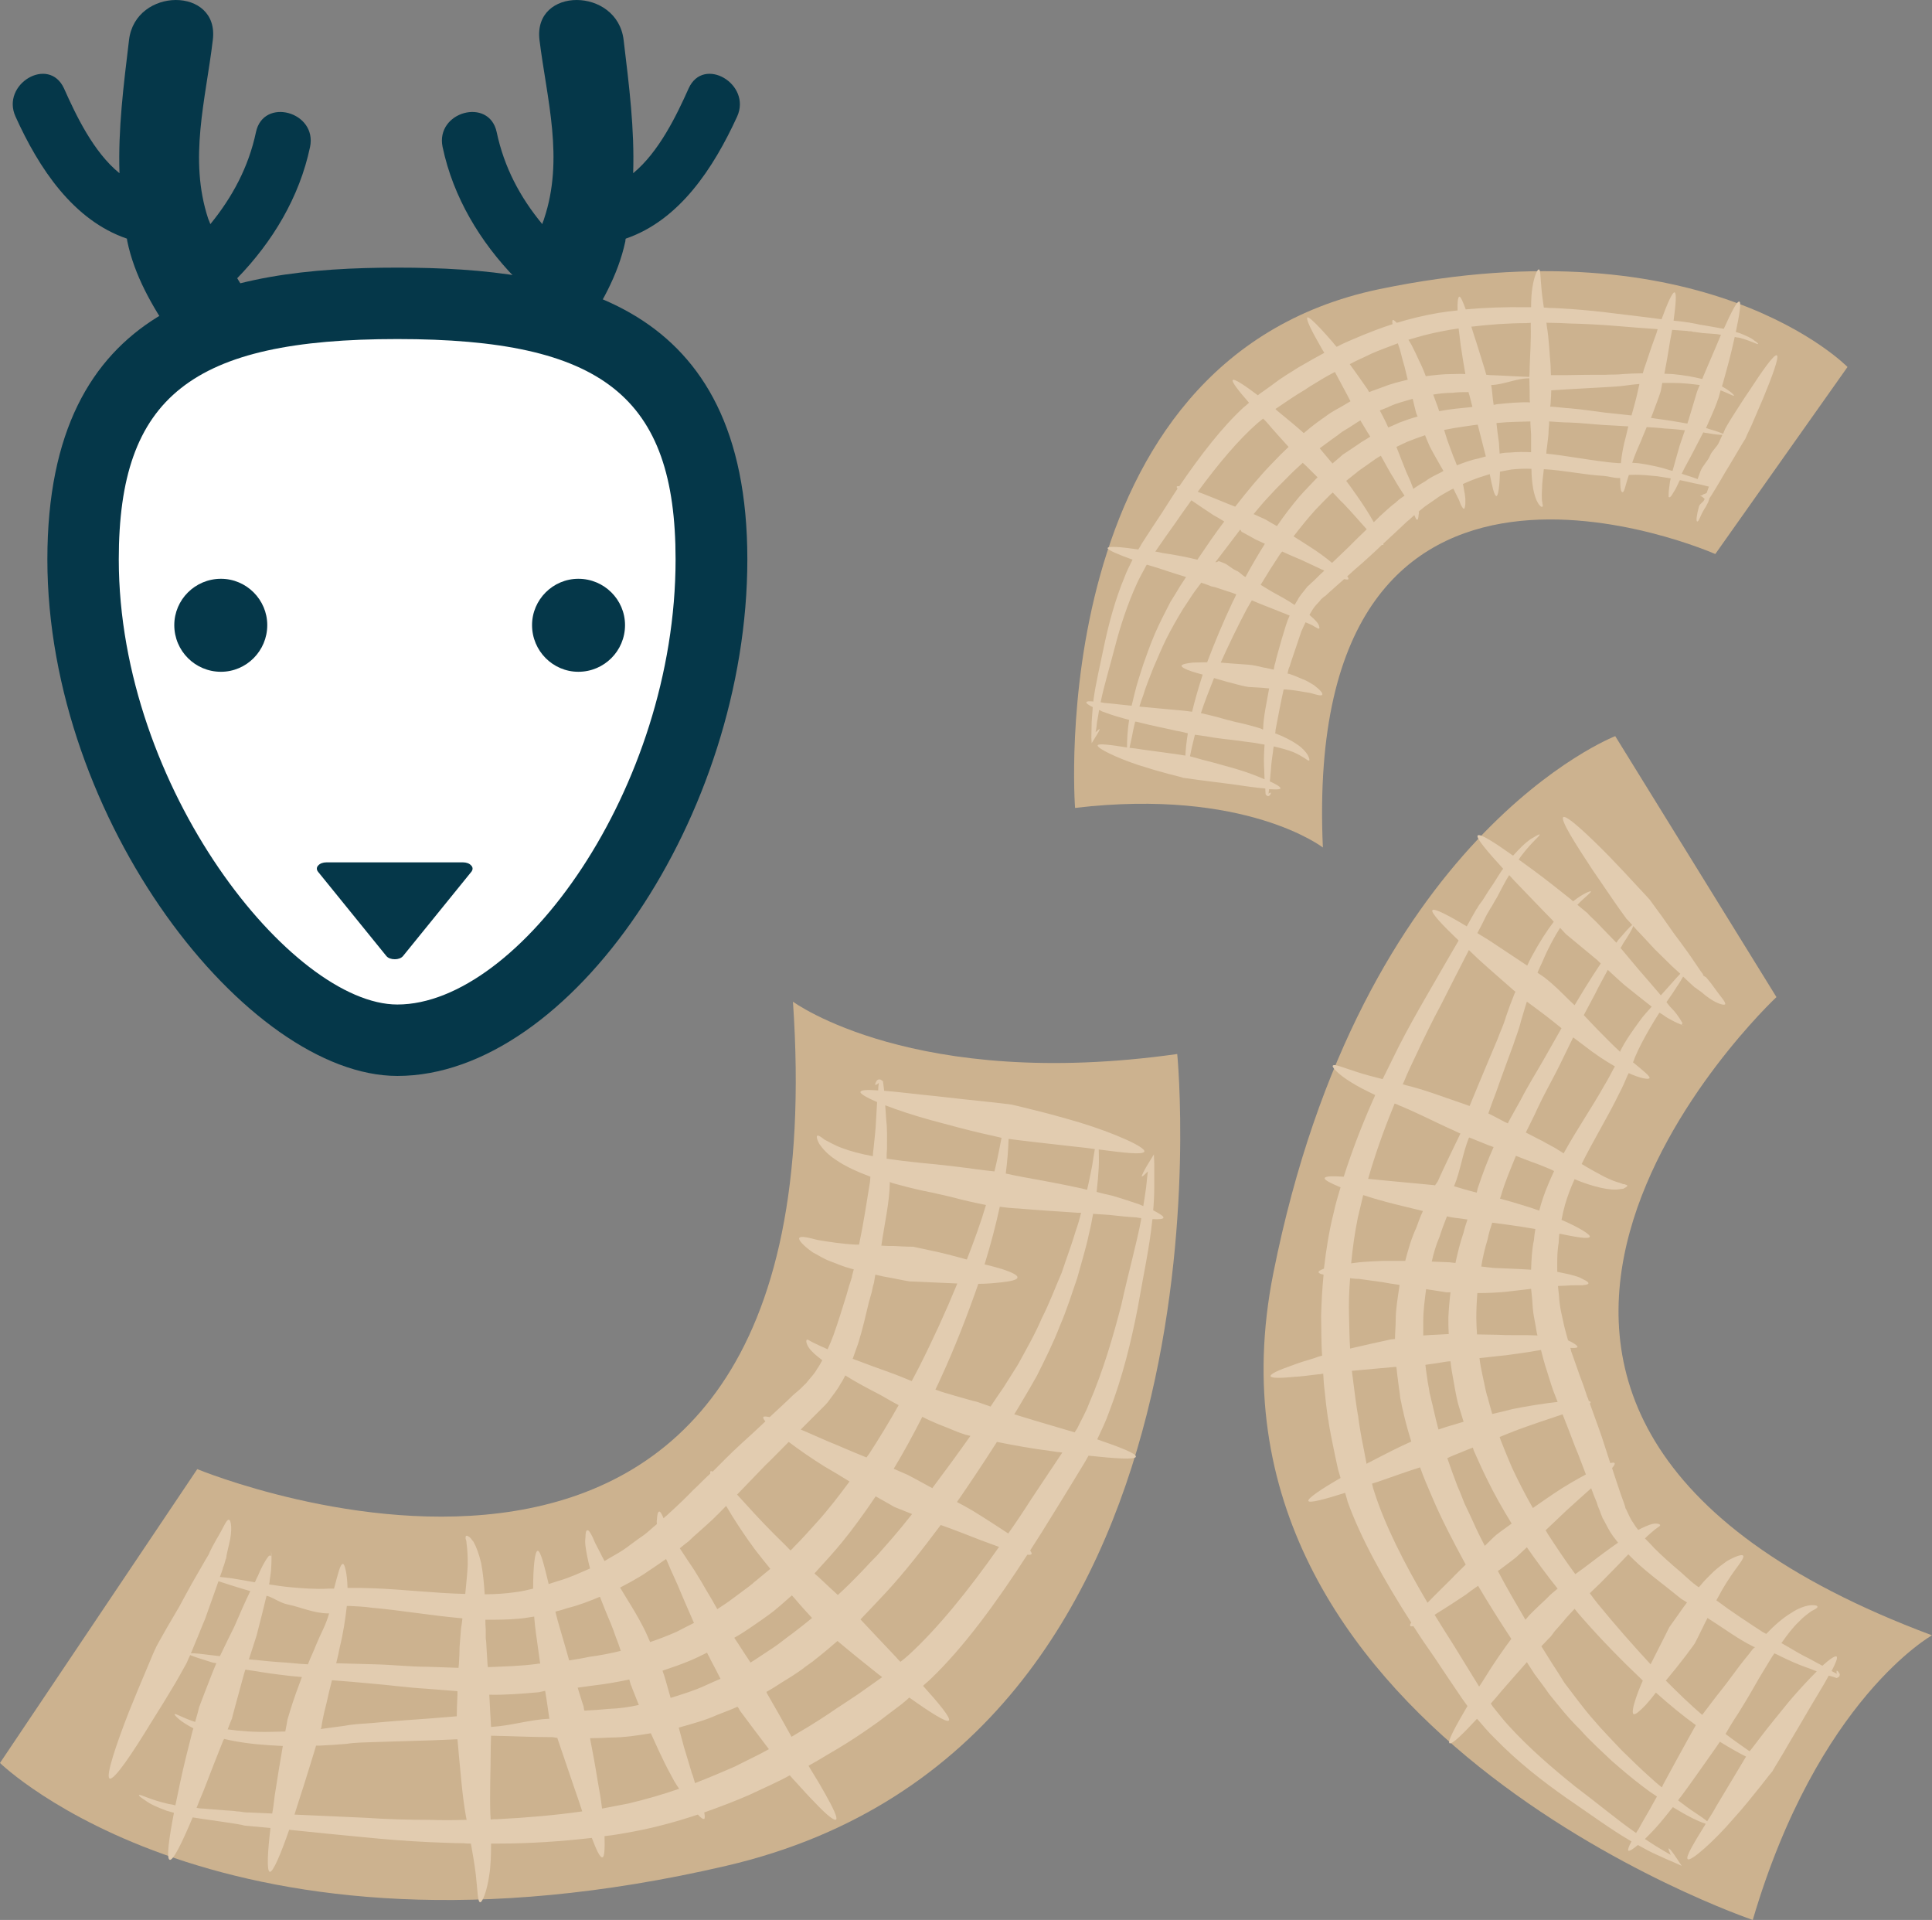
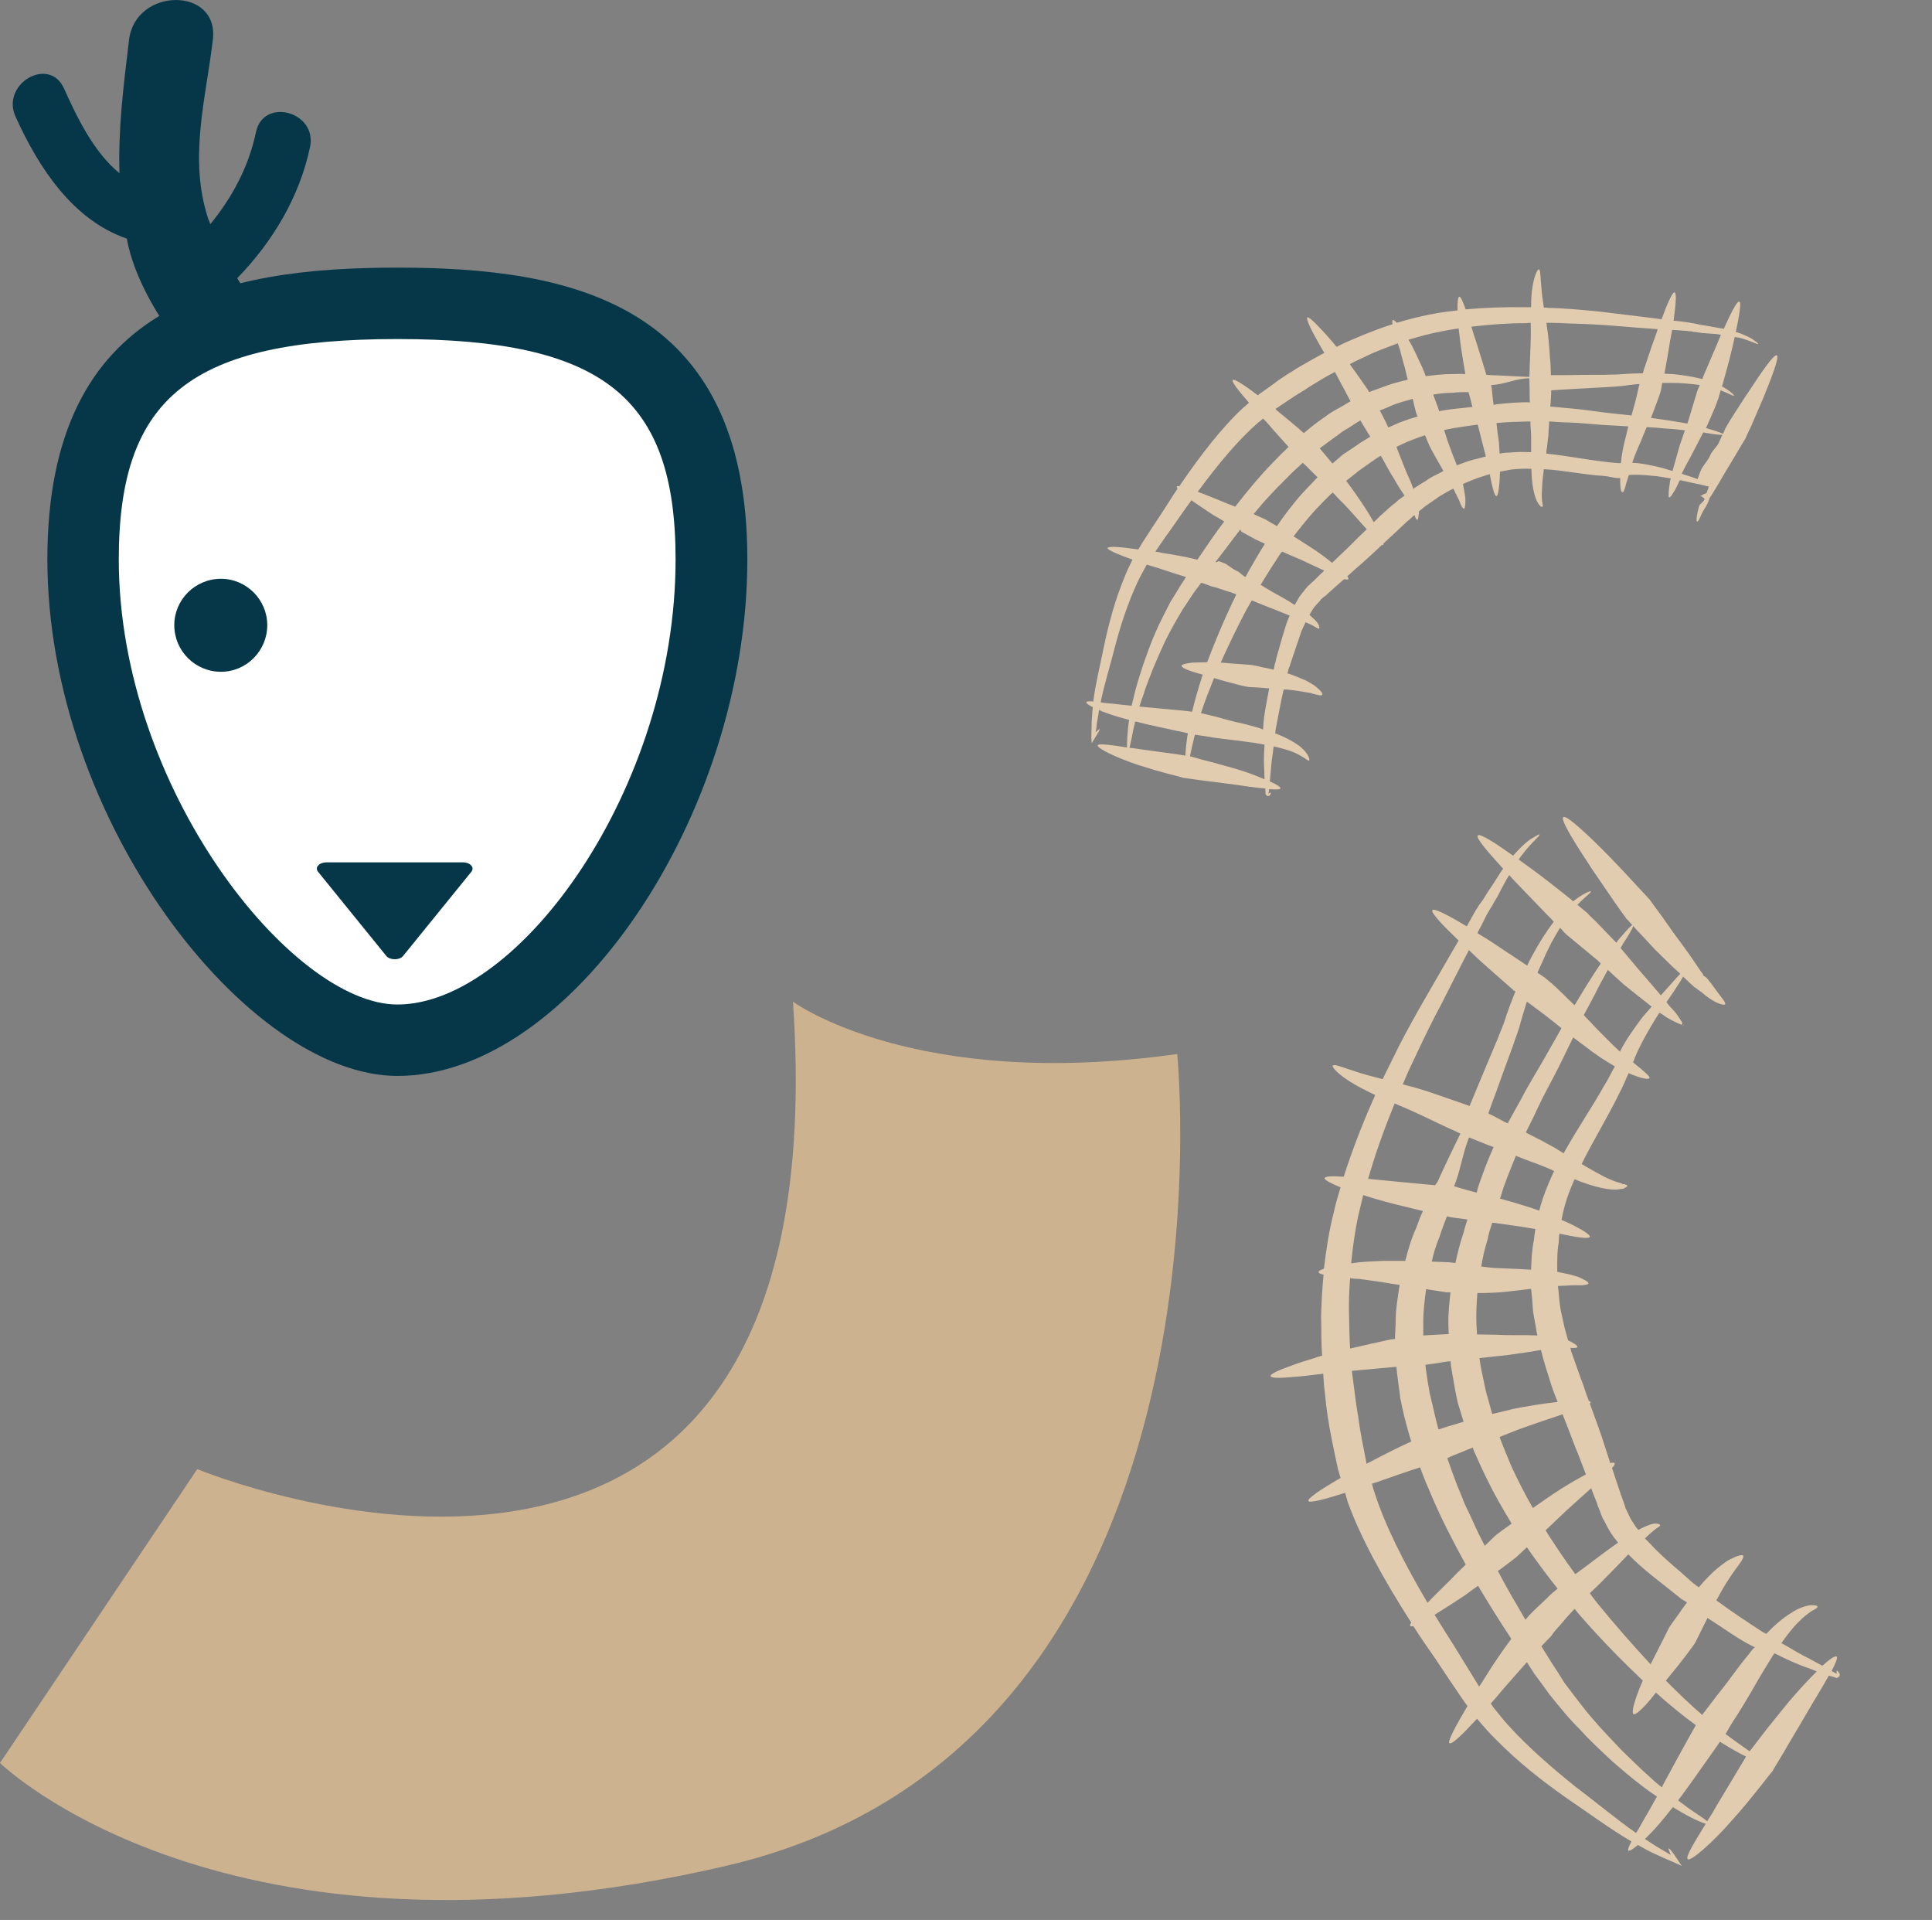
<svg xmlns="http://www.w3.org/2000/svg" xmlns:ns1="http://sodipodi.sourceforge.net/DTD/sodipodi-0.dtd" xmlns:ns2="http://www.inkscape.org/namespaces/inkscape" xml:space="preserve" width="54.65mm" height="54.299mm" version="1.1" style="clip-rule:evenodd;fill-rule:evenodd;image-rendering:optimizeQuality;shape-rendering:geometricPrecision;text-rendering:geometricPrecision" viewBox="0 0 5465 5429.875" id="svg35" ns1:docname="4086.svg" ns2:version="0.92.4 (5da689c313, 2019-01-14)">
  <rect x="0" y="0" width="5465" height="5429.875" fill="#808080" stroke="none" />
  <ns1:namedview pagecolor="#ffffff" bordercolor="#666666" borderopacity="1" objecttolerance="10" gridtolerance="10" guidetolerance="10" ns2:pageopacity="0" ns2:pageshadow="2" ns2:window-width="640" ns2:window-height="480" id="namedview37" showgrid="false" ns2:zoom="0.2102413" ns2:cx="103.9748" ns2:cy="90.141731" ns2:window-x="0" ns2:window-y="0" ns2:window-maximized="0" ns2:current-layer="svg35" />
  <defs id="defs4">
    <style type="text/css" id="style2">
   
    .fil0 {fill:#053749;fill-rule:nonzero}
    .fil2 {fill:#CCB28F;fill-rule:nonzero}
    .fil3 {fill:#E2CCB0;fill-rule:nonzero}
    .fil1 {fill:white;fill-rule:nonzero}
   
  </style>
  </defs>
  <g id="Vrstva_x0020_1" transform="translate(-7749,-11805.125)">
    <g id="_907850296">
      <path class="fil0" d="m 8626,12221 c 21,-100 -132,-142 -153,-42 -21,99 -67,184 -129,260 -2,-6 -4,-10 -6,-15 -56,-170 -7,-337 13,-506 19,-151 -219,-150 -237,0 -16,133 -31,252 -27,377 -74,-60 -123,-164 -157,-240 -43,-93 -179,-12 -137,80 66,146 163,293 315,345 0,3 1,4 1,7 40,193 198,346 294,512 76,133 281,13 205,-120 -57,-100 -129,-189 -188,-287 100,-103 176,-229 206,-371 z" id="path7" ns2:connector-curvature="0" style="fill:#053749;fill-rule:nonzero" />
-       <path class="fil0" d="m 9001,12221 c -21,-100 132,-142 153,-42 21,99 66,184 129,260 1,-6 4,-10 5,-15 57,-170 8,-337 -13,-506 -18,-151 220,-150 238,0 16,133 31,252 27,377 73,-60 123,-164 157,-240 42,-93 179,-12 137,80 -67,146 -163,293 -315,345 -1,3 -1,4 -1,7 -41,193 -199,346 -294,512 -76,133 -281,13 -205,-120 57,-100 129,-189 188,-287 -100,-103 -176,-229 -206,-371 z" id="path9" ns2:connector-curvature="0" style="fill:#053749;fill-rule:nonzero" />
      <path class="fil1" d="m 9762,13387 c 0,675 -470,1360 -889,1360 -372,0 -889,-685 -889,-1360 0,-557 295,-724 889,-724 582,0 889,161 889,724 z" id="path11" ns2:connector-curvature="0" style="fill:#ffffff;fill-rule:nonzero" />
      <path class="fil0" d="m 8873,12764 c -582,0 -788,163 -788,623 0,649 491,1259 788,1259 344,0 787,-611 787,-1259 0,-460 -206,-623 -787,-623 z m 0,2084 c -423,0 -990,-722 -990,-1461 0,-727 500,-825 990,-825 489,0 990,98 990,825 0,724 -500,1461 -990,1461 z" id="path13" ns2:connector-curvature="0" style="fill:#053749;fill-rule:nonzero" />
      <path class="fil0" d="m 8505,13573 c 0,73 -59,132 -131,132 -73,0 -132,-59 -132,-132 0,-72 59,-131 132,-131 72,0 131,59 131,131 z" id="path15" ns2:connector-curvature="0" style="fill:#053749;fill-rule:nonzero" />
-       <path class="fil0" d="m 9517,13573 c 0,73 -59,132 -132,132 -72,0 -131,-59 -131,-132 0,-72 59,-131 131,-131 73,0 132,59 132,131 z" id="path17" ns2:connector-curvature="0" style="fill:#053749;fill-rule:nonzero" />
      <path class="fil0" d="m 9082,14253 c -5,-6 -14,-9 -23,-9 h -387 c -9,0 -18,3 -23,9 -5,5 -5,12 0,18 l 193,238 c 5,6 14,9 24,9 9,0 18,-3 23,-9 l 193,-238 c 5,-6 5,-13 0,-18 z" id="path19" ns2:connector-curvature="0" style="fill:#053749;fill-rule:nonzero" />
    </g>
    <path class="fil2" d="m 9992,14638 c 0,0 343,253 1087,148 0,0 195,1954 -1276,2296 -1420,330 -2054,-291 -2054,-291 l 558,-831 c 0,0 1828,757 1685,-1322 z" id="path22" ns2:connector-curvature="0" style="fill:#ccb28f;fill-rule:nonzero" />
-     <path class="fil3" d="m 10921,15495 c -23,89 -51,186 -92,281 -9,24 -22,46 -33,69 -3,4 -5,8 -7,11 -17,-5 -34,-10 -51,-15 -42,-12 -84,-25 -120,-36 8,-13 16,-26 24,-40 14,-23 27,-46 40,-69 24,-48 47,-94 65,-141 20,-46 34,-92 49,-135 12,-44 25,-85 33,-124 5,-20 9,-40 12,-58 16,1 31,2 45,3 28,3 54,6 77,7 5,1 10,2 14,2 0,2 0,3 0,4 -13,69 -36,150 -56,241 z m -255,550 c -21,33 -43,66 -65,97 -29,-19 -64,-42 -100,-64 -15,-9 -30,-17 -45,-25 38,-55 76,-112 113,-170 44,9 99,19 154,26 11,2 21,3 31,4 -29,44 -59,88 -88,132 z m -347,441 c -8,7 -15,13 -23,19 -4,-4 -9,-9 -13,-14 -36,-38 -72,-76 -100,-106 22,-23 46,-48 72,-76 50,-54 102,-120 155,-191 20,7 41,15 62,23 35,14 72,28 103,39 -87,124 -175,232 -256,306 z m -77,64 c -25,18 -47,33 -65,46 -37,25 -59,39 -62,41 -3,2 -31,22 -80,52 -14,8 -30,18 -47,28 -25,-45 -49,-88 -69,-122 -1,-1 -1,-3 -2,-5 22,-12 40,-25 57,-35 12,-7 22,-14 31,-20 9,-6 16,-11 22,-16 12,-9 20,-14 21,-15 3,-3 29,-22 70,-58 33,28 75,62 118,96 3,2 6,4 8,6 0,1 -1,1 -2,2 z m -412,250 c -36,16 -74,32 -115,48 -3,-9 -5,-19 -9,-28 -7,-23 -14,-48 -22,-73 -5,-19 -10,-38 -15,-56 39,-11 76,-21 109,-36 20,-8 40,-15 57,-23 3,3 5,7 7,11 23,31 52,70 82,109 -28,16 -61,31 -94,48 z m -305,106 c -24,5 -49,9 -73,14 -3,-25 -7,-50 -12,-76 -7,-44 -15,-87 -22,-123 19,0 39,-1 59,-2 39,0 77,-6 113,-12 10,21 19,43 30,65 11,24 24,48 36,70 5,8 9,15 14,22 -46,16 -94,30 -145,42 z m -369,44 c -6,0 -13,0 -19,1 0,-6 -1,-11 -1,-16 -2,-61 1,-127 1,-173 0,-17 0,-15 1,-48 1,0 1,0 2,0 57,1 114,4 170,4 5,0 11,2 16,2 0,0 0,1 0,2 13,38 30,88 47,138 8,23 16,46 23,68 -78,11 -159,18 -240,22 z m -95,2 c -32,1 -64,1 -95,0 -63,0 -124,-2 -184,-6 -70,-3 -137,-6 -200,-9 4,-12 8,-25 12,-38 17,-51 32,-102 44,-140 2,-6 3,-11 5,-17 3,0 6,0 10,0 25,-1 50,-3 76,-5 25,-4 52,-4 78,-5 53,-2 108,-3 164,-5 24,-1 48,-2 72,-3 1,13 3,28 4,45 5,48 9,111 20,173 1,3 1,7 2,10 -3,0 -6,0 -8,0 z m -607,-21 c -3,0 -6,0 -8,0 l -9,-1 c -6,-1 -11,-2 -17,-2 -12,-2 -23,-2 -34,-3 -22,-2 -43,-3 -62,-5 -7,0 -13,-1 -19,-2 6,-16 13,-32 20,-49 19,-50 39,-100 54,-138 1,-3 2,-5 4,-8 37,9 81,15 130,18 12,1 24,1 36,2 -7,39 -15,90 -23,141 -2,17 -4,34 -7,50 -22,-1 -44,-2 -65,-3 z m -100,-444 c -32,-4 -55,-7 -65,-6 4,-10 9,-21 14,-34 8,-18 16,-40 26,-63 8,-23 17,-48 26,-73 4,-11 8,-23 12,-34 9,3 21,7 34,11 16,5 35,11 56,17 -15,31 -30,65 -45,100 -14,28 -28,57 -41,84 -6,-1 -12,-1 -17,-2 z m 324,-119 h 2 c -10,35 -22,53 -36,87 -8,21 -16,36 -24,57 -28,-1 -54,-5 -79,-6 -32,-2 -61,-6 -88,-8 7,-22 15,-45 22,-68 10,-39 20,-78 28,-112 19,5 39,21 61,25 35,7 73,25 114,25 z m 61,-21 c 20,1 41,2 62,5 80,7 166,22 256,30 -1,9 -2,19 -4,29 l -2,26 c -1,9 -1,17 -2,26 0,17 -1,33 -2,49 0,3 -1,6 -1,10 -29,-1 -58,-2 -86,-3 -51,0 -103,-6 -152,-7 -37,-1 -73,-2 -108,-3 4,-15 7,-30 10,-45 10,-40 16,-81 20,-117 3,0 6,0 9,0 z m 477,36 c 15,-1 30,-4 44,-6 1,15 3,31 5,47 4,29 8,58 12,86 -3,0 -7,0 -10,1 -45,6 -92,7 -138,9 0,-3 -1,-6 -1,-9 -1,-16 -2,-33 -3,-49 0,-8 -1,-16 -2,-24 v -24 c -1,-10 -1,-19 -1,-28 31,0 63,0 94,-3 z m 138,-30 c 33,-8 63,-20 92,-32 5,13 10,25 15,38 11,26 22,52 30,76 5,13 10,26 14,39 -29,7 -59,13 -90,17 -18,4 -37,7 -56,10 -8,-29 -17,-59 -26,-90 -5,-16 -9,-32 -13,-48 12,-3 23,-6 34,-10 z m 179,-74 c 17,-10 34,-19 49,-30 15,-10 30,-20 44,-30 3,-2 5,-3 7,-5 5,10 9,21 14,32 6,13 12,27 19,42 6,14 12,29 19,45 9,21 18,41 27,62 -16,8 -32,16 -49,25 -23,10 -48,20 -75,29 -6,-14 -13,-30 -22,-47 -13,-25 -28,-50 -43,-74 -7,-11 -13,-22 -20,-33 10,-5 20,-11 30,-16 z m 164,-115 c 9,-9 18,-17 26,-24 33,-29 52,-47 53,-49 2,-1 11,-11 27,-27 22,38 51,82 82,124 15,19 29,37 43,54 -27,22 -43,36 -45,37 -2,3 -23,19 -60,46 -13,10 -28,20 -45,31 -10,-18 -21,-37 -32,-55 -8,-14 -16,-28 -25,-42 -8,-14 -18,-28 -26,-40 -8,-12 -16,-24 -23,-35 8,-7 17,-14 25,-20 z m 216,-214 c 21,-20 43,-43 67,-67 29,22 65,47 102,70 24,14 48,28 70,42 -31,42 -62,82 -92,115 -24,27 -46,51 -67,72 -2,3 -5,5 -8,8 -15,-16 -31,-31 -47,-47 -38,-38 -74,-78 -104,-111 21,-22 48,-50 79,-82 z m 137,-138 c 6,-6 13,-13 19,-19 l 10,-10 5,-5 c 4,-4 5,-6 7,-8 12,-17 26,-33 36,-52 5,-7 9,-15 13,-23 30,19 64,37 99,55 18,10 34,20 52,29 -27,48 -55,94 -83,137 -3,4 -5,7 -8,11 -27,-11 -56,-23 -86,-36 -35,-14 -69,-30 -100,-43 12,-12 24,-24 36,-36 z m 242,-656 c 33,9 63,16 94,22 31,7 54,12 80,19 32,8 57,13 72,16 -14,48 -33,100 -54,154 0,0 0,0 -1,0 -36,-10 -70,-19 -100,-25 -30,-7 -49,-10 -50,-11 -2,0 -23,0 -54,-2 -12,0 -22,0 -37,-1 9,-62 23,-122 24,-177 0,-1 0,-3 0,-4 0,3 16,6 26,9 z m -34,-101 c 0,-29 1,-57 -2,-81 -1,-15 -2,-30 -3,-43 36,14 82,29 129,42 52,14 104,28 143,37 26,6 46,10 57,13 -5,26 -11,58 -20,95 -9,-1 -39,-4 -80,-10 -24,-3 -56,-7 -86,-10 -31,-3 -63,-6 -95,-10 -15,-2 -29,-4 -44,-6 0,-9 0,-18 1,-27 z m 329,675 c -12,17 -24,35 -36,53 -24,-8 -39,-14 -41,-14 0,0 -9,-2 -23,-6 -13,-4 -33,-9 -55,-16 -12,-3 -24,-7 -37,-12 5,-10 10,-21 15,-32 41,-89 76,-180 106,-266 0,0 0,-1 0,-1 23,0 45,-2 63,-4 28,-3 48,-7 48,-14 1,-7 -17,-15 -44,-24 -14,-4 -31,-9 -49,-13 18,-58 32,-112 43,-163 14,2 32,4 54,5 46,4 107,8 167,12 3,0 6,0 9,0 -4,17 -9,34 -15,51 -11,37 -26,77 -40,119 -18,41 -34,85 -56,128 -19,45 -44,88 -68,132 -14,22 -27,43 -41,65 z m -369,-286 2,-7 c 1,-3 2,-7 2,-9 1,-6 2,-12 3,-18 16,4 31,7 44,9 30,6 51,10 52,10 2,0 67,3 136,6 -32,78 -69,159 -109,238 -7,13 -13,25 -20,38 -20,-8 -41,-17 -61,-24 -37,-13 -74,-27 -106,-39 5,-15 11,-30 16,-45 12,-39 21,-78 30,-116 l 8,-28 z m 161,566 c -34,-19 -57,-31 -59,-32 -1,-1 -18,-8 -43,-19 28,-46 55,-96 81,-147 15,8 29,14 43,20 23,9 43,17 57,23 14,5 23,8 23,8 1,0 5,1 13,3 -36,51 -72,100 -108,148 -2,-2 -5,-3 -7,-4 z m -260,306 c -7,-6 -28,-26 -57,-53 -3,-2 -6,-5 -9,-8 2,-3 5,-5 7,-8 21,-23 45,-49 69,-78 32,-39 64,-83 97,-132 30,17 50,28 51,29 1,1 22,9 52,21 -18,23 -37,46 -55,67 -15,17 -29,33 -43,49 -15,15 -29,30 -42,44 -25,26 -48,49 -70,69 z m -247,191 c -8,-12 -20,-30 -34,-52 -4,-6 -8,-12 -12,-18 20,-11 37,-23 52,-33 41,-28 65,-46 67,-49 2,-1 18,-15 44,-38 3,3 5,6 8,9 22,26 40,45 49,55 -34,28 -55,43 -57,45 -2,1 -8,6 -19,14 -6,5 -13,10 -21,16 -8,6 -17,12 -28,19 -14,9 -31,21 -49,32 z m -226,100 c -11,-38 -18,-64 -19,-66 0,0 -2,-4 -4,-11 27,-9 53,-18 77,-28 17,-7 33,-15 49,-23 3,7 7,13 10,20 12,22 21,40 28,54 -14,6 -28,12 -43,19 -30,14 -63,24 -98,35 z m -988,84 c 0,-2 4,-30 15,-71 4,-19 9,-40 15,-63 38,3 77,6 117,10 49,4 97,11 150,14 29,2 59,5 88,7 0,3 0,7 0,11 -1,24 -2,45 -2,60 -25,2 -50,4 -74,6 -57,4 -112,8 -165,13 -27,2 -53,3 -79,8 -23,3 -45,6 -67,9 1,-2 2,-4 2,-4 z m -144,12 c -45,1 -86,-2 -121,-7 7,-18 11,-29 12,-30 0,-2 15,-56 34,-126 1,-4 3,-9 4,-13 29,4 60,10 95,14 21,3 42,5 65,7 -6,16 -12,32 -17,46 -15,42 -23,73 -24,75 0,1 -2,13 -6,33 -14,0 -28,1 -42,1 z m 625,-14 c 0,0 -1,0 -1,0 -2,-37 -3,-51 -4,-74 0,-2 -1,-14 -1,-17 47,1 94,-3 140,-7 6,-1 12,-3 18,-4 5,28 10,67 12,79 -54,2 -109,20 -164,23 z m 263,-46 c -2,-7 -2,-11 -2,-11 -1,-2 -7,-22 -17,-54 15,-2 29,-4 44,-6 35,-4 69,-10 102,-17 3,11 5,18 6,18 0,2 9,23 21,54 -27,6 -55,10 -84,11 -22,2 -46,4 -70,5 z m 1388,-1595 c 19,2 38,4 56,7 -2,12 -5,28 -8,49 -4,19 -8,41 -14,66 -5,-1 -11,-3 -16,-4 -60,-13 -120,-24 -165,-32 -20,-4 -37,-7 -49,-10 5,-38 7,-71 8,-98 27,4 108,13 188,22 z m -2282,1165 v 0 c 0,0 0,0 0,0 z m 2532,-964 c 1,-4 -10,-11 -29,-21 2,-23 3,-44 3,-64 0,-27 0,-51 0,-69 l -1,-25 -13,21 c -15,24 -23,41 -21,41 2,1 7,-4 17,-14 -2,13 -3,28 -5,45 -2,16 -5,34 -8,53 -4,-2 -8,-3 -12,-5 -21,-7 -47,-16 -75,-24 -14,-3 -30,-7 -45,-11 3,-26 5,-50 6,-70 1,-21 0,-38 0,-50 69,9 125,16 129,6 4,-13 -87,-53 -182,-82 -47,-14 -95,-27 -132,-36 -36,-9 -61,-15 -62,-15 -2,0 -29,-4 -69,-8 -40,-4 -93,-10 -146,-16 -53,-5 -105,-12 -145,-15 -1,-9 -2,-17 -3,-24 v -3 h -1 c -2,-2 -3,-3 -7,-5 -1,0 -4,0 -5,0 -2,1 -3,2 -4,2 -2,3 -3,5 -4,7 -1,3 -2,5 -1,6 0,1 2,0 6,-2 1,-1 2,-2 4,-3 -1,6 -2,13 -2,21 -29,-2 -48,-2 -50,4 -2,5 17,16 47,29 -1,15 -2,33 -3,52 -1,24 -4,51 -7,79 -1,7 -2,15 -2,22 -33,-6 -63,-14 -87,-23 -22,-8 -38,-18 -50,-24 -10,-8 -18,-13 -20,-11 -3,1 -2,10 6,24 9,13 24,30 46,44 27,19 61,34 98,48 0,4 -1,9 -1,14 -9,55 -18,116 -31,178 -4,0 -7,0 -10,0 -40,-2 -77,-8 -107,-13 -27,-7 -48,-12 -52,-6 -4,5 11,22 38,41 14,7 30,18 49,25 19,7 39,16 59,21 3,1 5,1 8,2 -2,6 -3,13 -5,19 0,3 0,4 -1,5 l -2,7 -5,15 -8,28 c -12,38 -23,75 -36,111 -5,14 -11,28 -17,41 -16,-7 -29,-13 -39,-18 -11,-5 -16,-10 -19,-9 -4,0 -3,12 6,24 8,11 21,22 37,34 -5,9 -9,17 -15,25 -8,15 -20,26 -30,39 -1,1 -3,4 -3,3 l -4,4 -10,10 c -7,6 -14,12 -21,18 -22,22 -45,42 -66,62 -10,-2 -16,-3 -18,0 -1,2 1,6 6,12 -23,22 -45,42 -66,61 -34,31 -61,59 -83,81 -3,-1 -5,-2 -6,-1 -1,1 -1,3 -1,7 -3,3 -7,6 -10,9 -24,24 -38,37 -40,39 -2,2 -19,20 -49,48 -8,7 -16,15 -25,23 -3,2 -6,5 -8,7 -5,-12 -9,-19 -12,-19 -4,0 -6,8 -7,24 -1,3 0,7 0,12 -1,0 -2,1 -3,2 -10,8 -21,19 -33,28 -13,9 -26,18 -39,28 -14,11 -28,20 -44,29 -9,5 -19,11 -29,17 -5,-9 -9,-17 -13,-25 -5,-9 -9,-18 -13,-25 -4,-8 -6,-15 -9,-20 -6,-12 -10,-18 -14,-17 -3,0 -5,7 -5,21 -1,6 -1,14 0,23 1,9 3,19 5,30 2,11 5,22 8,34 -28,12 -57,26 -89,35 -9,3 -18,6 -28,9 -13,-54 -23,-94 -31,-94 -8,0 -13,45 -13,107 -16,4 -33,8 -50,10 -28,4 -58,6 -87,6 -2,-32 -5,-62 -10,-88 -6,-26 -14,-47 -22,-61 -3,-3 -5,-6 -7,-9 -2,-2 -4,-4 -6,-5 -4,-3 -6,-3 -8,-2 -1,1 -1,4 -1,8 1,2 1,4 2,6 0,3 1,6 1,10 2,13 3,32 3,57 -1,24 -4,52 -7,83 -87,-2 -176,-13 -260,-16 -22,-1 -44,-1 -66,-1 -2,0 -4,0 -7,0 -1,-41 -8,-68 -13,-68 -8,0 -14,29 -25,69 0,0 0,1 0,1 -5,0 -11,0 -16,0 -38,2 -75,-1 -108,-4 -21,-2 -41,-5 -60,-8 1,-4 2,-9 2,-13 2,-13 4,-25 4,-34 1,-10 1,-30 1,-35 0,0 -1,-13 -1,-13 v 0 12 c 0,-1 1,5 1,3 0,-1 1,3 0,1 -3,-5 -7,-2 -9,0 -1,1 -1,2 -2,3 -4,5 -8,12 -13,21 -5,9 -10,20 -15,32 -3,5 -5,11 -8,17 -24,-4 -46,-8 -64,-11 -14,-2 -25,-3 -35,-4 3,-9 7,-18 9,-27 3,-6 4,-12 6,-18 l 1,-4 1,-2 1,-4 1,-7 c 2,-11 5,-21 7,-31 10,-39 6,-69 -1,-69 -7,0 -15,23 -35,56 -4,8 -10,17 -15,28 l -4,8 -2,5 -1,2 v 0 c -3,5 -6,10 -9,15 -12,21 -25,43 -38,66 -12,22 -25,45 -36,66 -13,22 -24,41 -34,58 -20,35 -33,58 -33,60 -1,1 -11,24 -25,58 -14,33 -33,78 -51,123 -35,90 -66,181 -54,187 13,6 66,-74 116,-156 26,-41 51,-82 70,-114 18,-31 30,-54 31,-55 1,-1 4,-10 11,-24 9,4 31,11 63,21 4,1 7,1 11,2 0,1 0,1 -1,2 -14,33 -25,64 -34,86 -8,22 -14,36 -14,37 0,1 -4,17 -11,41 -37,-12 -56,-25 -58,-22 -2,2 15,21 53,40 -1,3 -2,7 -3,10 -10,40 -24,93 -35,146 -4,21 -9,42 -13,62 -6,-2 -13,-3 -19,-4 -54,-12 -81,-29 -84,-25 -1,2 6,7 18,15 13,10 33,19 60,29 7,2 14,4 21,6 -14,72 -22,130 -12,133 10,3 36,-51 65,-120 9,1 17,3 26,4 20,3 40,6 62,9 11,2 22,3 33,5 5,1 11,2 17,3 l 8,2 c 5,1 8,1 10,1 21,2 42,4 64,6 -8,68 -11,121 -2,124 9,2 31,-50 55,-119 66,7 137,14 211,21 59,6 122,11 186,14 32,1 64,3 96,3 7,1 14,1 21,1 6,33 11,63 14,89 5,45 5,76 12,77 6,1 19,-29 26,-77 4,-25 5,-56 5,-89 6,0 13,0 20,0 89,0 178,-6 265,-16 13,34 23,56 30,55 6,-1 7,-25 6,-60 28,-3 55,-8 82,-13 64,-12 125,-29 182,-48 8,9 15,14 18,12 2,-1 2,-8 0,-18 45,-16 87,-32 126,-49 42,-20 82,-37 116,-56 6,7 12,14 18,20 19,21 37,41 53,57 31,33 55,53 60,48 5,-4 -8,-32 -30,-71 -11,-20 -24,-42 -39,-66 -3,-5 -6,-10 -9,-15 17,-10 34,-19 48,-28 52,-30 82,-50 85,-52 3,-2 26,-17 64,-44 18,-14 41,-31 66,-50 7,-6 15,-12 22,-19 59,42 106,72 112,65 6,-7 -27,-47 -73,-98 7,-7 15,-13 22,-20 91,-87 184,-213 273,-351 7,1 11,0 12,-2 1,-2 -1,-5 -4,-10 22,-34 44,-69 66,-105 28,-45 56,-91 84,-137 5,-8 10,-17 15,-26 75,8 132,12 134,3 2,-9 -45,-27 -109,-49 0,0 0,-1 0,-1 12,-26 24,-50 33,-76 39,-101 63,-202 81,-294 16,-92 34,-175 41,-246 0,-2 1,-4 1,-6 18,1 30,0 31,-4 z" id="path24" ns2:connector-curvature="0" style="fill:#e2ccb0;fill-rule:nonzero" />
-     <path class="fil2" d="m 13214,16430 c 0,0 -323,180 -507,805 0,0 -1613,-546 -1356,-1830 248,-1241 967,-1518 967,-1518 l 456,738 c 0,0 -1254,1173 440,1805 z" id="path26" ns2:connector-curvature="0" style="fill:#ccb28f;fill-rule:nonzero" />
    <path class="fil3" d="m 12204,16857 c -62,-50 -129,-107 -189,-173 -15,-16 -28,-34 -43,-52 -2,-3 -4,-6 -6,-9 10,-11 20,-23 30,-35 25,-29 50,-57 72,-82 7,11 15,23 22,34 14,19 28,37 41,56 29,36 57,71 88,101 29,33 60,60 89,88 30,26 58,50 86,71 14,11 28,21 42,30 -7,12 -13,23 -19,34 -12,21 -24,41 -33,58 -3,4 -5,8 -7,11 -1,-1 -2,-1 -3,-2 -49,-34 -105,-81 -170,-130 z m -343,-399 c -18,-28 -36,-57 -54,-86 26,-16 57,-36 87,-56 12,-9 24,-18 36,-26 29,49 61,100 94,150 -23,31 -51,71 -76,112 -5,8 -10,16 -15,23 -24,-39 -48,-78 -72,-117 z m -224,-432 c -3,-8 -5,-16 -7,-25 5,-2 11,-3 16,-5 43,-15 85,-30 120,-41 9,26 21,54 34,84 25,59 58,123 95,191 -13,13 -27,26 -40,40 -24,24 -48,47 -68,68 -67,-113 -121,-221 -150,-312 z m -23,-84 c -5,-26 -9,-48 -13,-67 -7,-39 -10,-61 -10,-64 -1,-3 -6,-33 -12,-82 -2,-14 -4,-30 -6,-47 44,-4 87,-8 121,-11 2,0 3,0 5,0 2,22 5,41 7,58 2,12 3,22 4,31 2,9 4,17 5,24 3,13 5,20 5,22 1,3 7,31 21,76 -34,15 -77,37 -119,59 -3,1 -5,2 -7,4 -1,-1 -1,-2 -1,-3 z m -49,-415 c -1,-34 0,-70 3,-107 8,1 16,2 25,2 21,3 43,6 65,9 17,3 34,6 50,8 -5,35 -11,68 -11,99 0,19 -2,37 -2,54 -3,0 -7,1 -11,1 -32,7 -74,16 -116,26 -2,-28 -2,-59 -3,-92 z m 25,-279 c 5,-20 10,-42 15,-63 21,7 42,13 64,19 37,10 74,18 105,26 -7,15 -13,31 -19,48 -14,30 -23,62 -31,93 -20,0 -41,0 -62,0 -23,1 -47,2 -68,4 -8,1 -16,2 -23,3 4,-42 10,-86 19,-130 z m 98,-307 c 2,-5 4,-10 6,-15 4,1 8,3 12,5 49,20 100,46 137,63 13,6 12,5 37,17 0,1 0,1 -1,2 -21,44 -43,88 -63,133 -2,4 -6,8 -8,12 0,0 -1,-1 -1,-1 -35,-3 -81,-8 -127,-12 -21,-2 -42,-4 -61,-6 19,-66 42,-132 69,-198 z m 32,-76 c 10,-25 22,-50 34,-75 23,-49 46,-97 71,-143 27,-54 54,-106 79,-155 8,8 17,16 25,24 34,31 69,61 95,84 4,4 8,7 12,10 -2,3 -3,5 -4,8 -8,20 -16,41 -23,62 -6,22 -16,42 -24,64 -18,42 -36,86 -55,131 -8,19 -16,39 -24,58 -10,-4 -23,-8 -37,-13 -39,-13 -90,-33 -144,-46 -2,-1 -5,-2 -8,-2 1,-3 2,-5 3,-7 z m 234,-472 c 1,-2 2,-4 3,-5 l 4,-7 c 3,-5 5,-9 8,-13 5,-9 10,-18 15,-26 9,-17 17,-33 25,-47 3,-5 6,-10 9,-15 10,11 20,22 31,33 33,34 65,68 90,93 2,2 3,4 5,6 -20,26 -41,59 -61,96 -5,9 -10,19 -14,28 -29,-19 -66,-44 -104,-69 -12,-8 -25,-15 -37,-23 9,-17 18,-34 26,-51 z m 386,81 c 16,-24 26,-41 29,-50 6,7 13,15 22,24 11,12 25,27 40,43 15,15 32,31 48,47 8,7 15,14 23,21 -6,6 -13,14 -21,23 -10,11 -21,24 -34,38 -19,-22 -40,-47 -62,-72 -18,-21 -35,-42 -52,-62 3,-4 5,-8 7,-12 z m -8,304 c 0,1 0,1 0,2 -22,-20 -41,-40 -64,-63 -13,-14 -26,-27 -39,-41 11,-21 22,-41 32,-60 12,-25 25,-47 36,-68 15,14 30,28 46,42 27,22 54,43 78,62 -11,13 -24,26 -35,42 -18,25 -38,52 -54,84 z m -19,50 c -8,15 -16,31 -26,47 -34,61 -77,123 -115,192 -7,-5 -15,-9 -22,-14 l -20,-11 c -6,-3 -13,-7 -20,-11 -13,-6 -25,-13 -37,-19 -3,-1 -5,-3 -8,-4 11,-23 23,-45 33,-68 18,-39 41,-79 60,-117 14,-29 28,-57 41,-84 11,8 21,16 32,24 28,22 58,42 86,58 -1,2 -2,4 -4,7 z m -199,364 c -4,12 -8,25 -11,37 -13,-5 -26,-9 -39,-13 -25,-8 -49,-15 -72,-21 1,-3 2,-6 3,-9 11,-38 27,-75 42,-112 3,1 5,2 8,3 12,5 26,10 39,15 7,2 13,5 19,7 l 20,8 c 7,3 15,6 22,10 -11,24 -22,49 -31,75 z m -26,120 c -6,28 -7,56 -8,84 -12,-1 -23,-1 -35,-2 -25,-1 -49,-2 -71,-3 -12,-1 -24,-3 -35,-4 4,-25 10,-51 18,-77 3,-16 8,-32 13,-47 25,3 52,7 80,11 14,2 28,5 42,7 -2,11 -3,21 -4,31 z m -5,167 c 1,17 2,34 5,50 3,16 6,31 8,45 1,3 1,5 2,8 -10,0 -20,-1 -30,-1 -13,0 -26,0 -40,0 -14,0 -28,0 -42,-1 -20,0 -40,-1 -59,-1 -1,-15 -2,-31 -2,-47 0,-22 1,-46 3,-70 14,0 29,0 45,-1 25,-1 50,-4 74,-7 12,-1 23,-3 33,-4 1,10 2,20 3,29 z m 32,171 c 3,11 6,21 9,30 11,36 18,57 19,59 1,2 5,13 12,31 -37,4 -82,11 -127,20 -20,5 -39,10 -58,14 -8,-29 -13,-46 -13,-48 -2,-2 -7,-25 -15,-64 -3,-14 -6,-29 -8,-46 18,-2 36,-4 55,-6 13,-1 28,-3 41,-5 15,-2 29,-4 42,-6 12,-2 24,-4 36,-6 2,9 5,19 7,27 z m 90,248 c 10,23 19,49 30,77 -28,15 -61,34 -92,55 -20,14 -40,27 -58,40 -23,-40 -42,-78 -59,-114 -12,-28 -23,-55 -32,-78 -1,-3 -2,-6 -3,-9 17,-7 35,-14 53,-21 44,-16 89,-31 125,-43 10,25 22,56 36,93 z m 61,157 c 2,8 5,15 8,22 l 4,11 3,7 c 1,4 2,5 4,8 8,15 16,32 27,47 5,6 9,12 14,18 -26,18 -53,38 -79,58 -14,11 -28,21 -42,31 -28,-38 -54,-77 -78,-114 -2,-4 -4,-7 -6,-10 19,-18 39,-37 59,-56 24,-22 49,-44 70,-63 5,14 10,27 16,41 z m 431,427 c -19,23 -35,44 -51,66 -16,22 -29,38 -44,57 -17,22 -30,40 -38,50 -33,-28 -67,-61 -103,-97 0,0 1,-1 1,-1 21,-25 40,-49 56,-70 16,-21 26,-35 26,-36 1,-1 9,-18 21,-42 5,-10 8,-17 14,-28 46,29 88,61 132,82 1,0 2,0 3,1 -3,-1 -11,10 -17,18 z m 92,9 c 23,11 45,21 65,28 12,4 24,9 34,13 -23,23 -52,54 -79,86 -29,36 -59,72 -80,100 -14,18 -24,32 -31,40 -18,-13 -42,-29 -68,-49 4,-7 17,-30 37,-60 11,-18 26,-42 39,-65 13,-23 27,-47 42,-71 7,-11 13,-22 20,-32 7,3 14,6 21,10 z m -650,18 c -10,-16 -20,-32 -30,-48 15,-16 25,-26 26,-27 0,0 5,-6 12,-16 8,-9 20,-22 33,-38 7,-8 15,-16 23,-25 6,8 13,16 20,24 56,64 115,124 172,178 0,1 0,1 1,1 -8,18 -15,36 -20,51 -8,24 -11,41 -6,44 5,2 18,-9 35,-27 9,-10 18,-21 28,-34 39,35 77,66 113,92 -6,11 -14,25 -23,41 -20,36 -45,82 -70,128 -1,3 -2,5 -3,7 -12,-9 -23,-19 -35,-30 -25,-22 -51,-48 -79,-75 -26,-28 -55,-57 -82,-89 -28,-32 -53,-67 -80,-102 -11,-18 -23,-37 -35,-55 z m 357,-189 5,4 c 2,2 5,4 7,5 4,2 8,5 13,8 -9,12 -17,23 -23,32 -16,22 -26,37 -27,38 -1,2 -26,52 -53,105 -50,-54 -101,-112 -150,-172 -7,-9 -15,-19 -22,-29 13,-13 28,-26 41,-40 24,-24 47,-48 68,-70 10,10 20,20 30,29 27,24 54,45 81,66 l 20,16 z m -504,-76 c 27,-20 45,-34 46,-35 1,-1 12,-11 30,-28 27,39 56,78 87,117 -11,9 -22,18 -30,27 -16,15 -30,28 -39,37 -9,9 -15,15 -15,16 0,0 -3,3 -7,8 -27,-46 -54,-92 -78,-138 2,-1 4,-3 6,-4 z m -149,-315 c 7,-4 30,-13 62,-26 3,-1 7,-3 10,-4 1,3 2,5 3,9 11,24 23,52 38,82 19,39 42,80 69,124 -24,17 -40,29 -41,30 -1,0 -15,13 -35,33 -12,-23 -23,-45 -33,-68 -8,-17 -16,-35 -24,-51 -7,-17 -13,-34 -20,-49 -11,-29 -21,-56 -29,-80 z m -62,-264 c 12,-2 31,-4 53,-8 6,-1 12,-2 18,-2 2,19 5,37 8,52 7,42 13,68 14,70 1,3 6,20 15,49 -3,1 -7,2 -10,3 -28,8 -50,15 -61,19 -10,-37 -14,-59 -15,-61 0,-2 -2,-9 -5,-21 -1,-6 -3,-13 -5,-21 -1,-9 -3,-18 -5,-29 -2,-15 -5,-32 -7,-51 z m 2,-214 c 34,5 57,9 58,9 1,0 5,0 11,0 -3,25 -5,49 -6,71 0,16 0,32 1,47 -7,0 -13,1 -19,1 -22,1 -40,2 -53,3 0,-13 0,-27 0,-41 0,-29 4,-59 8,-90 z m 288,-811 c 1,1 21,15 51,38 13,10 28,22 44,35 -16,28 -33,58 -50,88 -21,37 -44,73 -65,114 -12,22 -25,44 -37,67 -3,-1 -6,-3 -9,-4 -18,-10 -34,-18 -46,-24 7,-20 14,-40 22,-60 16,-46 33,-91 49,-135 7,-22 16,-43 21,-65 6,-19 11,-38 17,-56 2,1 3,2 3,2 z m 42,-117 c 15,-36 32,-67 49,-94 11,12 18,20 19,20 2,2 39,32 87,72 3,3 6,6 9,9 -14,21 -29,44 -45,70 -9,15 -19,31 -29,48 -11,-10 -21,-20 -30,-29 -28,-28 -49,-45 -51,-46 0,-1 -9,-7 -24,-17 5,-11 10,-23 15,-33 z m -209,500 c 1,0 1,0 1,-1 35,14 39,16 57,23 2,0 10,4 12,4 -17,38 -31,75 -44,114 -2,4 -2,10 -4,15 -24,-6 -54,-15 -64,-18 18,-43 24,-92 42,-137 z m -62,222 c 6,2 9,2 9,2 2,1 20,3 49,7 -4,12 -8,24 -11,37 -10,29 -17,58 -23,86 -10,-1 -16,-2 -17,-2 -1,0 -21,-1 -50,-2 5,-23 12,-47 22,-70 6,-19 13,-38 21,-58 z m 762,1668 c -8,15 -17,29 -26,43 -8,-7 -20,-15 -35,-25 -14,-9 -30,-21 -47,-34 2,-4 5,-8 8,-11 32,-43 62,-87 85,-119 10,-14 19,-27 25,-36 29,18 54,32 74,42 -12,20 -48,80 -84,140 z m -102,-2219 v 0 c 0,0 0,0 0,0 z m -147,2345 c 3,2 13,-4 27,-16 18,10 34,19 50,26 21,10 40,18 54,24 l 20,9 -12,-18 c -13,-20 -23,-33 -25,-31 -1,1 1,7 6,18 -10,-6 -21,-12 -34,-20 -12,-7 -25,-16 -39,-25 3,-3 5,-5 8,-8 14,-14 30,-31 46,-51 8,-10 16,-20 25,-31 20,12 37,22 53,30 16,8 30,14 40,17 -32,52 -58,94 -51,100 8,8 73,-49 129,-114 29,-32 56,-66 76,-91 20,-26 34,-43 35,-44 0,-1 13,-22 31,-52 17,-30 41,-69 64,-109 23,-40 48,-79 64,-109 8,2 15,4 20,6 l 3,1 1,-1 c 2,-1 3,-1 5,-3 1,-1 2,-3 2,-5 0,-1 0,-2 0,-3 -2,-3 -3,-4 -4,-6 -2,-2 -3,-3 -4,-3 -1,0 -1,2 -1,5 0,2 1,3 1,4 -4,-2 -9,-5 -15,-8 12,-23 18,-38 14,-41 -4,-3 -19,7 -40,26 -11,-6 -25,-13 -39,-21 -19,-9 -39,-21 -61,-34 -5,-3 -11,-6 -16,-9 17,-24 33,-45 49,-60 14,-15 27,-24 37,-31 10,-5 17,-9 16,-12 0,-3 -7,-5 -21,-4 -14,2 -33,8 -52,21 -24,14 -49,36 -72,60 -4,-2 -7,-4 -11,-6 -41,-27 -86,-56 -130,-89 1,-2 3,-5 4,-7 16,-31 34,-58 49,-79 15,-20 26,-35 23,-40 -3,-5 -21,1 -46,15 -11,8 -25,18 -38,30 -12,12 -26,25 -37,39 -2,2 -3,4 -5,5 -4,-3 -9,-6 -13,-10 -3,-1 -3,-2 -4,-3 l -5,-4 -9,-8 -20,-18 c -26,-22 -51,-44 -74,-67 -9,-10 -18,-19 -27,-28 11,-11 21,-19 28,-25 9,-7 14,-9 15,-12 1,-3 -8,-7 -22,-4 -11,3 -25,9 -40,17 -5,-6 -10,-13 -14,-20 -9,-12 -14,-26 -20,-38 -1,-2 -2,-4 -2,-3 l -1,-5 -4,-12 c -3,-7 -5,-15 -8,-22 -9,-26 -17,-51 -25,-75 6,-7 9,-12 7,-14 -1,-2 -5,-2 -12,0 -8,-26 -17,-51 -24,-74 -13,-38 -25,-69 -34,-95 2,-1 3,-2 2,-4 0,-1 -2,-2 -5,-3 -1,-4 -2,-8 -4,-11 -9,-28 -15,-44 -16,-46 -1,-2 -8,-22 -20,-56 -3,-8 -6,-18 -10,-28 0,-3 -1,-6 -2,-9 11,1 19,0 20,-2 1,-3 -5,-8 -16,-14 -3,-2 -7,-3 -10,-5 0,-1 -1,-1 -1,-2 -3,-12 -7,-24 -10,-37 -3,-13 -6,-27 -9,-41 -3,-14 -5,-29 -6,-45 -1,-9 -2,-19 -3,-29 8,0 16,-1 24,-1 9,-1 17,-1 25,-1 7,0 13,0 19,0 10,-1 17,-2 18,-5 1,-3 -4,-7 -15,-12 -5,-3 -11,-6 -18,-8 -8,-2 -16,-5 -26,-7 -9,-2 -19,-4 -29,-6 0,-26 -1,-54 4,-82 0,-9 1,-17 2,-26 48,10 83,16 86,9 3,-6 -31,-27 -80,-48 3,-15 6,-29 10,-43 7,-24 16,-48 27,-72 26,11 51,19 73,24 22,5 42,7 56,4 3,0 6,-1 9,-1 3,-2 5,-3 7,-4 3,-2 4,-3 4,-5 0,-1 -2,-2 -6,-3 -1,-1 -3,-1 -6,-1 -2,-1 -4,-2 -7,-3 -12,-3 -28,-9 -46,-18 -19,-10 -41,-22 -64,-36 33,-67 74,-133 106,-199 9,-17 17,-35 24,-52 1,-2 2,-3 3,-6 33,15 57,19 59,14 2,-5 -18,-21 -46,-44 -1,0 -1,0 -1,0 2,-4 4,-9 5,-13 13,-31 28,-58 43,-84 9,-16 18,-30 27,-44 3,2 7,4 10,6 9,7 18,12 26,16 7,4 23,11 26,12 1,0 10,4 10,4 v 0 l -8,-4 c 0,1 -4,0 -3,0 1,1 -2,0 -1,0 6,-1 5,-5 4,-7 -1,-1 -2,-2 -2,-3 -3,-5 -7,-11 -12,-18 -5,-7 -12,-15 -20,-23 -3,-4 -7,-8 -10,-13 12,-17 23,-33 31,-46 7,-10 12,-19 16,-26 6,6 12,11 18,17 4,4 8,7 12,11 l 2,2 2,1 3,2 5,4 c 8,5 15,11 22,17 28,22 53,29 55,24 2,-6 -13,-21 -32,-48 -5,-7 -10,-14 -17,-22 l -5,-6 -5,-3 -3,-2 v 0 c 0,-4 -4,-8 -7,-12 -12,-17 -24,-36 -37,-54 -13,-18 -26,-36 -39,-53 -12,-17 -23,-33 -33,-47 -21,-28 -34,-47 -35,-48 -1,-1 -15,-17 -37,-40 -21,-23 -50,-54 -79,-84 -59,-60 -120,-117 -129,-110 -9,8 36,78 82,148 23,34 47,69 65,95 18,26 32,44 32,45 1,0 7,7 16,17 -7,5 -20,20 -40,43 -1,2 -3,5 -5,7 -1,0 -1,-1 -1,-1 -22,-23 -42,-43 -56,-58 -15,-14 -24,-23 -24,-24 -1,-1 -12,-10 -29,-24 23,-24 40,-35 38,-38 0,-2 -21,5 -50,28 -3,-2 -5,-4 -7,-6 -28,-22 -65,-52 -103,-80 -15,-11 -30,-22 -44,-32 3,-5 7,-10 10,-14 29,-38 52,-54 49,-57 0,-1 -7,2 -18,9 -12,6 -27,19 -44,37 -4,4 -8,9 -13,14 -52,-37 -94,-64 -100,-57 -6,6 28,46 72,94 -5,6 -9,13 -13,19 -9,15 -19,30 -30,46 -5,8 -10,16 -15,24 -3,4 -6,8 -9,12 l -4,6 c -2,4 -3,6 -5,8 -9,15 -18,32 -27,48 -51,-31 -92,-52 -97,-46 -6,6 28,42 74,86 -29,50 -60,103 -92,159 -26,45 -53,93 -78,142 -12,25 -25,50 -37,75 -3,5 -5,11 -8,16 -28,-7 -54,-14 -75,-21 -38,-12 -62,-23 -66,-17 -3,4 16,25 52,47 19,12 43,24 68,36 -2,5 -4,10 -7,16 -31,70 -59,143 -82,215 -31,-2 -52,-2 -54,4 -1,5 16,14 45,26 -7,23 -14,47 -19,70 -14,55 -22,109 -28,160 -10,4 -16,7 -15,10 0,3 5,5 14,7 -4,41 -6,80 -7,117 1,40 0,78 3,112 -8,2 -15,4 -22,7 -24,7 -46,14 -64,21 -38,13 -61,24 -60,30 1,6 28,6 67,2 19,-1 42,-4 66,-7 5,0 10,-1 16,-2 1,18 2,34 4,48 5,52 10,83 11,86 0,3 4,27 12,66 4,20 9,44 15,71 2,7 5,16 7,24 -54,31 -94,58 -91,65 3,7 47,-5 104,-23 2,8 5,16 7,25 37,103 103,222 180,342 -3,4 -4,8 -3,9 1,2 5,2 9,1 19,30 39,59 60,89 26,39 52,78 78,116 5,7 10,14 15,21 -33,56 -57,100 -51,105 7,5 38,-26 78,-69 0,0 1,1 1,1 16,18 31,37 48,53 66,68 137,123 204,170 66,45 126,89 179,120 2,1 3,2 5,3 -8,14 -11,24 -9,26 z" id="path28" ns2:connector-curvature="0" style="fill:#e2ccb0;fill-rule:nonzero" />
-     <path class="fil2" d="m 11491,14202 c 0,0 -218,-169 -701,-112 0,0 -97,-1267 860,-1467 924,-192 1325,220 1325,220 l -374,529 c 0,0 -1171,-518 -1110,830 z" id="path30" ns2:connector-curvature="0" style="fill:#ccb28f;fill-rule:nonzero" />
    <path class="fil3" d="m 10903,13634 c 15,-58 35,-120 63,-181 7,-15 15,-29 23,-44 1,-3 3,-5 4,-7 11,3 22,7 33,10 27,9 54,18 78,25 -6,9 -11,17 -17,26 -9,15 -18,30 -27,44 -16,31 -31,60 -44,90 -13,30 -23,59 -33,87 -9,28 -18,55 -24,80 -3,13 -6,25 -9,37 -10,-1 -19,-2 -29,-3 -18,-2 -35,-4 -49,-5 -4,-1 -7,-1 -10,-2 1,-1 1,-2 1,-3 9,-44 25,-96 40,-154 z m 173,-353 c 14,-21 29,-41 43,-61 19,13 41,28 64,43 10,5 19,11 29,17 -26,34 -51,71 -76,108 -28,-7 -64,-14 -99,-19 -7,-2 -14,-3 -20,-4 19,-28 39,-56 59,-84 z m 231,-280 c 5,-4 10,-8 15,-12 3,3 6,6 9,9 22,26 45,51 63,71 -15,14 -31,30 -48,48 -33,34 -68,76 -103,121 -13,-5 -26,-10 -40,-16 -23,-9 -46,-19 -66,-26 58,-79 116,-148 170,-195 z m 51,-40 c 16,-11 31,-21 43,-29 24,-16 39,-24 40,-25 2,-2 21,-14 53,-33 9,-5 19,-11 31,-17 15,29 31,57 42,79 1,2 2,3 2,4 -14,8 -26,16 -38,22 -7,4 -14,8 -20,12 -6,4 -10,7 -14,10 -9,6 -13,9 -14,10 -2,1 -20,14 -46,36 -21,-19 -48,-41 -76,-64 -1,-1 -3,-3 -4,-4 0,0 0,-1 1,-1 z m 271,-156 c 23,-10 48,-19 74,-29 2,6 4,12 6,18 4,15 8,32 13,48 3,12 6,25 9,37 -25,6 -49,12 -71,21 -13,5 -26,9 -38,14 -1,-2 -3,-4 -4,-7 -14,-20 -32,-46 -51,-72 18,-10 40,-19 62,-30 z m 199,-63 c 15,-3 31,-6 47,-8 2,15 4,32 6,49 4,28 9,56 13,80 -13,-1 -25,0 -38,0 -26,0 -50,3 -74,6 -5,-14 -11,-28 -18,-42 -7,-16 -15,-32 -22,-46 -3,-5 -6,-10 -9,-15 30,-9 62,-18 95,-24 z m 239,-23 c 4,-1 8,0 12,-1 0,4 0,7 0,10 1,40 -2,83 -3,113 0,10 0,9 -1,30 0,0 -1,0 -1,0 -37,-1 -74,-4 -110,-5 -4,0 -7,-1 -11,-1 0,0 0,-1 0,-1 -7,-25 -18,-58 -28,-91 -5,-15 -10,-30 -14,-44 51,-6 103,-10 156,-10 z m 62,-1 c 20,0 41,1 61,2 40,1 80,3 119,6 45,4 89,7 129,10 -2,8 -5,16 -8,24 -12,32 -22,65 -31,90 -1,4 -2,7 -3,11 -2,0 -4,0 -7,0 -16,0 -32,1 -49,2 -16,2 -33,1 -50,2 -35,0 -70,0 -107,1 -15,0 -31,0 -47,0 0,-8 -1,-18 -1,-29 -3,-31 -4,-72 -11,-112 0,-2 0,-5 -1,-7 2,0 4,0 6,0 z m 392,23 c 2,0 4,1 5,1 h 6 c 4,1 7,2 11,2 8,1 15,2 22,3 14,1 28,2 40,3 4,1 8,1 12,2 -4,10 -9,21 -13,31 -14,32 -27,64 -38,89 0,2 -1,3 -2,5 -24,-6 -52,-11 -84,-14 -8,0 -16,-1 -23,-1 5,-26 11,-59 16,-92 2,-10 4,-21 6,-32 14,1 28,2 42,3 z m 58,289 c 21,4 35,5 42,5 -3,6 -6,14 -10,22 -5,12 -19,22 -25,37 -6,15 -21,28 -27,44 -3,7 -5,15 -8,22 0,0 -5,-2 -14,-5 -10,-3 -18,-6 -31,-10 9,-20 22,-41 33,-63 9,-18 19,-36 28,-54 4,1 9,2 12,2 z m -212,84 c 0,0 0,0 -1,0 7,-21 15,-40 25,-62 5,-14 11,-26 16,-39 18,1 35,2 51,4 21,1 40,3 57,5 -5,14 -10,29 -15,44 -7,25 -14,50 -20,71 -12,-3 -25,-8 -39,-11 -23,-5 -47,-11 -74,-12 z m -39,1 c -13,-1 -27,-2 -40,-4 -52,-6 -108,-17 -165,-23 0,-6 1,-13 2,-19 l 2,-17 c 1,-5 1,-11 2,-17 0,-10 1,-21 2,-31 0,-2 0,-4 0,-7 19,1 38,3 57,3 32,1 66,5 97,7 25,1 48,3 70,4 -2,9 -5,19 -7,29 -7,25 -12,52 -14,75 -2,0 -4,0 -6,0 z m -308,-30 c -10,0 -20,1 -29,3 -1,-10 -1,-20 -2,-31 -3,-19 -5,-38 -7,-55 2,-1 4,-1 6,-1 30,-3 60,-3 90,-4 0,2 0,4 0,6 1,11 1,21 2,32 0,5 0,10 0,15 v 16 c 0,6 0,12 0,18 -20,-1 -40,-1 -60,1 z m -90,17 c -21,4 -41,12 -60,19 -3,-8 -6,-16 -10,-25 -6,-17 -13,-34 -18,-49 -3,-9 -5,-17 -8,-26 19,-4 38,-7 59,-10 11,-2 23,-3 36,-5 5,19 10,39 15,59 3,10 5,21 8,31 -8,2 -15,4 -22,6 z m -117,45 c -12,6 -23,12 -32,19 -11,6 -20,12 -29,18 -2,1 -4,3 -5,4 -3,-7 -5,-14 -8,-21 -4,-9 -8,-18 -12,-27 -4,-10 -8,-20 -12,-30 -5,-14 -11,-27 -16,-41 10,-5 21,-10 32,-15 15,-6 31,-12 49,-18 4,10 8,20 13,31 8,16 18,33 27,49 4,7 8,14 12,21 -6,4 -13,7 -19,10 z m -108,72 c -6,6 -12,11 -18,15 -21,18 -33,30 -35,31 0,1 -7,7 -17,17 -14,-25 -32,-53 -52,-81 -9,-13 -17,-24 -26,-36 17,-14 28,-22 29,-23 1,-2 16,-12 40,-29 8,-6 18,-13 29,-19 7,12 13,24 20,36 5,9 10,18 16,27 5,9 11,19 16,27 5,8 10,15 15,23 -6,4 -12,8 -17,12 z m -143,135 c -14,13 -29,28 -45,43 -18,-15 -41,-32 -65,-47 -15,-10 -30,-19 -44,-28 21,-27 41,-52 61,-74 16,-17 31,-32 44,-45 2,-2 4,-3 6,-5 10,10 19,21 30,31 24,25 47,52 66,73 -15,14 -33,32 -53,52 z m -91,88 c -4,4 -8,8 -13,12 l -6,6 -4,3 c -2,3 -3,4 -4,5 -8,11 -18,21 -24,33 -3,5 -6,10 -9,15 -19,-13 -41,-25 -63,-37 -12,-7 -22,-13 -33,-20 18,-30 37,-60 55,-87 2,-3 4,-5 6,-7 17,8 36,16 55,24 22,10 44,21 64,30 -8,7 -16,15 -24,23 z m -167,420 c -21,-6 -40,-11 -60,-15 -20,-5 -35,-9 -52,-14 -20,-5 -36,-9 -46,-11 10,-31 23,-64 37,-99 0,0 1,0 1,0 23,7 45,13 65,18 19,5 31,7 32,7 1,0 14,1 35,2 8,1 14,1 23,2 -7,40 -16,79 -17,114 0,1 -1,2 -1,3 0,-2 -10,-5 -17,-7 z m 21,66 c -1,19 -1,37 0,53 0,10 1,19 1,28 -23,-10 -52,-21 -83,-30 -33,-9 -66,-19 -92,-25 -16,-5 -29,-8 -36,-10 3,-16 8,-37 14,-61 6,1 25,3 52,8 15,2 36,5 56,7 20,3 40,5 61,8 9,2 19,3 28,5 0,6 -1,12 -1,17 z m -203,-441 c 8,-12 17,-23 25,-34 15,5 25,9 25,9 1,1 6,2 15,4 9,3 21,7 36,12 8,2 15,5 23,8 -3,7 -6,14 -10,21 -27,57 -51,115 -72,170 0,0 0,1 0,1 -15,0 -29,1 -41,1 -19,2 -31,5 -32,9 0,4 11,10 29,16 9,3 20,6 31,9 -12,37 -22,72 -30,105 -9,-1 -21,-3 -35,-4 -30,-3 -69,-6 -108,-10 -2,0 -4,0 -6,-1 3,-10 7,-21 11,-32 7,-24 18,-50 28,-76 12,-27 23,-55 37,-83 14,-28 30,-56 47,-84 9,-14 18,-27 27,-41 z m 235,190 -1,4 c -1,3 -2,5 -2,7 -1,3 -1,7 -2,11 -10,-2 -20,-5 -29,-6 -19,-5 -33,-7 -33,-7 -2,-1 -44,-3 -88,-7 22,-49 47,-101 74,-152 5,-8 9,-16 14,-24 12,5 26,11 39,16 24,9 47,19 68,27 -4,9 -8,19 -11,29 -8,25 -15,50 -22,75 l -5,18 z m -96,-368 c 22,12 37,20 38,21 0,0 11,5 28,13 -19,30 -37,61 -55,94 -10,-5 -17,-15 -26,-18 -15,-7 -25,-18 -34,-21 -10,-4 -15,-6 -16,-6 0,0 -5,4 -9,3 24,-32 47,-61 70,-92 2,1 3,5 4,6 z m 173,-195 c 5,4 18,17 36,35 2,2 4,4 6,6 -2,2 -3,3 -5,5 -14,15 -30,31 -46,49 -21,25 -43,53 -64,84 -20,-11 -32,-19 -33,-19 -1,-1 -14,-6 -33,-15 12,-14 24,-29 36,-42 10,-11 20,-21 29,-31 10,-10 19,-19 28,-28 16,-17 32,-31 46,-44 z m 163,-120 c 5,8 12,20 21,35 2,3 5,7 7,11 -12,8 -24,14 -33,21 -27,18 -43,29 -45,30 -1,1 -11,10 -29,25 -1,-2 -3,-4 -5,-6 -14,-17 -25,-30 -31,-37 23,-17 37,-27 38,-28 1,0 5,-4 13,-9 3,-3 8,-6 13,-10 5,-3 11,-7 18,-11 10,-6 21,-14 33,-21 z m 148,-61 c 6,25 10,42 11,43 0,0 1,3 3,7 -18,5 -35,11 -51,17 -11,5 -22,10 -32,14 -2,-4 -4,-8 -6,-13 -7,-14 -13,-26 -18,-35 9,-4 19,-7 29,-12 19,-9 41,-14 64,-21 z m 641,-39 c -1,1 -4,19 -11,46 -3,12 -7,25 -11,40 -24,-3 -50,-5 -75,-8 -32,-4 -63,-9 -98,-12 -18,-1 -38,-4 -57,-5 0,-3 1,-5 1,-7 1,-16 2,-29 2,-39 16,-1 32,-2 48,-3 37,-2 73,-4 107,-6 18,-1 35,-2 51,-4 15,-2 29,-4 43,-5 0,2 0,3 0,3 z m 92,-6 c 30,0 56,3 79,6 -5,12 -8,19 -8,20 0,1 -11,36 -24,80 -1,3 -2,6 -3,9 -19,-3 -39,-7 -61,-10 -14,-2 -28,-4 -42,-6 4,-10 8,-20 11,-29 11,-28 17,-47 17,-48 0,-1 2,-9 4,-22 9,0 19,0 27,0 z m -404,-13 h 1 c 1,35 1,40 1,54 0,2 0,12 1,14 -31,-1 -61,2 -91,5 -4,0 -8,2 -12,2 -3,-18 -5,-49 -7,-56 36,-1 71,-19 107,-19 z m -171,39 c 1,4 1,6 2,7 0,1 4,14 9,35 -9,1 -19,2 -28,3 -23,2 -45,5 -66,9 -2,-7 -4,-11 -4,-12 0,0 -5,-14 -13,-35 18,-3 36,-5 55,-5 14,-2 30,-2 45,-2 z m -922,1011 c -13,-2 -25,-4 -37,-5 2,-8 4,-19 7,-32 2,-12 5,-26 9,-42 4,0 7,1 11,2 38,10 77,17 106,24 13,2 24,5 32,7 -4,24 -6,45 -7,63 -17,-3 -69,-10 -121,-17 z m 1494,-720 v 0 c 0,0 0,0 0,0 z m -1653,586 c -1,3 6,8 18,14 -1,15 -2,29 -3,41 0,18 -1,33 -1,45 l 1,16 8,-13 c 10,-16 16,-26 14,-27 -1,0 -4,3 -11,9 2,-8 3,-18 4,-28 2,-11 4,-22 6,-35 3,1 5,2 8,4 14,5 30,11 48,16 9,3 19,5 29,8 -3,17 -4,32 -5,45 -1,14 -1,25 -1,33 -44,-7 -81,-12 -83,-6 -3,8 55,36 116,56 31,10 62,19 85,25 24,6 40,10 41,11 1,0 18,2 44,6 26,3 60,8 94,12 34,5 68,10 94,12 0,6 1,12 1,16 l 1,2 v 0 c 1,1 2,2 4,3 1,1 3,1 4,0 1,0 2,-1 2,-1 2,-2 2,-3 3,-4 1,-2 1,-4 1,-4 0,-1 -2,0 -4,1 -1,0 -2,1 -3,2 1,-4 1,-8 2,-13 19,1 31,1 32,-2 1,-4 -10,-11 -30,-20 1,-10 2,-21 3,-33 1,-16 3,-33 6,-52 0,-4 1,-9 2,-14 21,5 40,10 55,16 14,6 24,12 32,17 7,5 11,8 13,7 2,-1 1,-6 -4,-16 -5,-8 -15,-20 -29,-29 -17,-12 -39,-23 -63,-32 1,-3 1,-6 1,-9 7,-36 14,-75 23,-115 3,0 5,0 7,0 25,2 50,7 69,10 17,5 31,9 33,5 3,-4 -6,-14 -23,-27 -9,-5 -20,-13 -32,-17 -12,-5 -25,-11 -38,-15 -2,0 -3,-1 -5,-1 1,-4 2,-9 3,-13 1,-2 1,-2 1,-3 l 2,-4 3,-10 6,-18 c 8,-24 16,-48 24,-71 4,-9 8,-18 12,-26 10,4 19,8 25,12 7,4 10,6 13,6 2,0 2,-7 -4,-16 -5,-7 -13,-14 -23,-23 3,-5 6,-10 9,-15 6,-10 14,-17 21,-25 0,-1 2,-2 1,-2 l 3,-3 7,-6 c 5,-3 9,-7 13,-11 16,-14 30,-27 44,-39 7,1 11,2 12,0 1,-1 0,-4 -3,-8 15,-14 29,-26 43,-38 22,-20 41,-37 55,-51 2,0 3,1 4,0 0,0 1,-2 0,-4 3,-2 5,-4 7,-6 16,-15 26,-24 27,-25 1,-1 13,-12 32,-30 5,-4 11,-9 17,-15 1,-1 3,-3 5,-4 3,8 5,13 8,13 2,0 3,-5 4,-15 1,-3 1,-5 0,-8 1,-1 2,-1 2,-2 7,-5 14,-12 22,-17 9,-6 17,-12 26,-18 9,-7 19,-12 29,-18 6,-3 12,-7 19,-10 3,5 5,11 8,16 3,6 5,11 8,16 2,5 4,10 5,13 4,8 7,12 9,12 2,0 3,-5 4,-14 0,-4 0,-9 0,-15 -1,-6 -1,-12 -3,-20 -1,-6 -2,-14 -4,-21 18,-8 37,-16 57,-22 7,-2 13,-4 19,-6 7,36 13,62 19,62 5,0 9,-29 10,-69 10,-2 21,-4 32,-6 19,-2 38,-3 57,-2 0,20 2,40 5,57 3,16 8,31 13,39 2,3 3,5 4,6 2,2 3,3 4,4 3,2 4,2 5,1 1,0 1,-2 1,-5 0,-1 -1,-2 -1,-4 0,-2 0,-4 -1,-6 -1,-9 -1,-21 0,-37 0,-16 3,-34 5,-54 56,3 114,16 169,19 14,1 28,6 42,6 h 5 c 0,36 3,40 7,40 5,0 8,-21 17,-47 0,0 0,-1 0,-1 1,-1 7,-1 10,-1 25,-1 49,2 71,4 13,2 26,4 38,6 -1,3 -1,6 -2,8 -1,9 -2,16 -3,23 -1,6 -1,21 -1,24 0,0 -1,10 -1,10 v 0 l 1,-9 c 0,0 0,-4 0,-3 0,0 -1,-3 0,-1 2,3 5,1 6,-1 0,0 1,-1 2,-2 2,-3 5,-8 8,-13 4,-6 7,-13 11,-21 1,-3 3,-7 5,-10 16,3 39,9 51,11 8,1 31,8 31,7 -2,6 -4,11 -6,17 -1,4 -12,4 -13,8 l -6,1 6,3 7,6 -2,4 c -3,6 -12,10 -14,17 -7,25 -9,43 -5,43 5,0 8,-16 21,-37 4,-5 6,-11 10,-18 l 2,-6 1,-2 v -2 0 c 2,-3 4,-6 6,-9 9,-14 17,-28 26,-43 8,-14 17,-29 25,-42 8,-14 16,-26 22,-37 13,-22 22,-37 23,-38 0,-1 7,-16 17,-37 9,-22 22,-50 34,-79 24,-58 46,-117 38,-120 -8,-4 -43,47 -77,99 -18,26 -34,52 -47,72 -13,20 -21,35 -21,35 -1,1 -3,7 -7,16 -6,-3 -20,-8 -41,-14 -2,-1 -5,-2 -7,-2 0,0 0,-1 0,-1 10,-22 18,-41 24,-55 6,-15 9,-23 9,-24 1,-1 4,-11 8,-27 24,9 36,17 38,15 1,-1 -10,-13 -34,-26 0,-2 1,-4 2,-7 7,-26 17,-60 25,-94 3,-13 6,-26 9,-39 4,1 8,2 12,2 35,9 52,20 54,18 1,-1 -3,-5 -11,-10 -8,-7 -22,-13 -39,-20 -4,-1 -8,-3 -13,-4 10,-47 16,-84 10,-86 -7,-2 -24,33 -44,77 -6,-1 -11,-2 -17,-3 -13,-2 -26,-5 -40,-7 -7,-1 -14,-2 -21,-4 -4,-1 -7,-1 -11,-2 l -6,-1 c -2,-1 -4,-1 -6,-1 -13,-2 -27,-4 -41,-5 6,-44 9,-78 3,-80 -6,-2 -21,32 -37,76 -43,-6 -89,-11 -137,-17 -38,-5 -79,-9 -120,-12 -20,-1 -41,-3 -62,-3 -5,-1 -9,-1 -14,-1 -3,-21 -6,-41 -7,-58 -3,-29 -2,-49 -7,-50 -4,-1 -13,18 -18,49 -3,17 -4,37 -4,58 -5,0 -9,0 -13,0 -58,-1 -116,1 -172,6 -8,-22 -14,-36 -18,-36 -4,1 -6,16 -5,39 -18,2 -36,4 -54,7 -42,7 -81,17 -118,28 -6,-6 -10,-9 -11,-8 -2,1 -2,6 -1,12 -29,9 -57,20 -82,30 -28,12 -54,22 -76,34 -4,-4 -8,-9 -11,-13 -12,-14 -24,-27 -34,-38 -20,-21 -35,-35 -38,-32 -3,3 4,21 18,47 7,13 15,27 24,43 2,3 4,7 6,10 -11,6 -22,12 -31,17 -34,19 -54,31 -56,33 -2,1 -17,10 -42,27 -12,9 -27,20 -44,32 -5,3 -10,7 -15,11 -37,-28 -67,-48 -71,-43 -4,4 17,31 46,64 -5,5 -10,9 -15,13 -60,55 -122,135 -182,223 -4,0 -7,0 -7,1 -1,1 0,4 2,6 -15,22 -29,45 -44,68 -19,28 -38,58 -57,87 -3,5 -6,11 -10,17 -48,-7 -85,-10 -87,-4 -1,5 29,18 71,33 -1,0 -1,0 -1,1 -8,16 -16,32 -22,48 -27,65 -44,130 -57,190 -12,59 -25,112 -31,158 0,1 0,3 0,4 -12,-1 -19,-1 -20,2 z" id="path32" ns2:connector-curvature="0" style="fill:#e2ccb0;fill-rule:nonzero" />
  </g>
</svg>